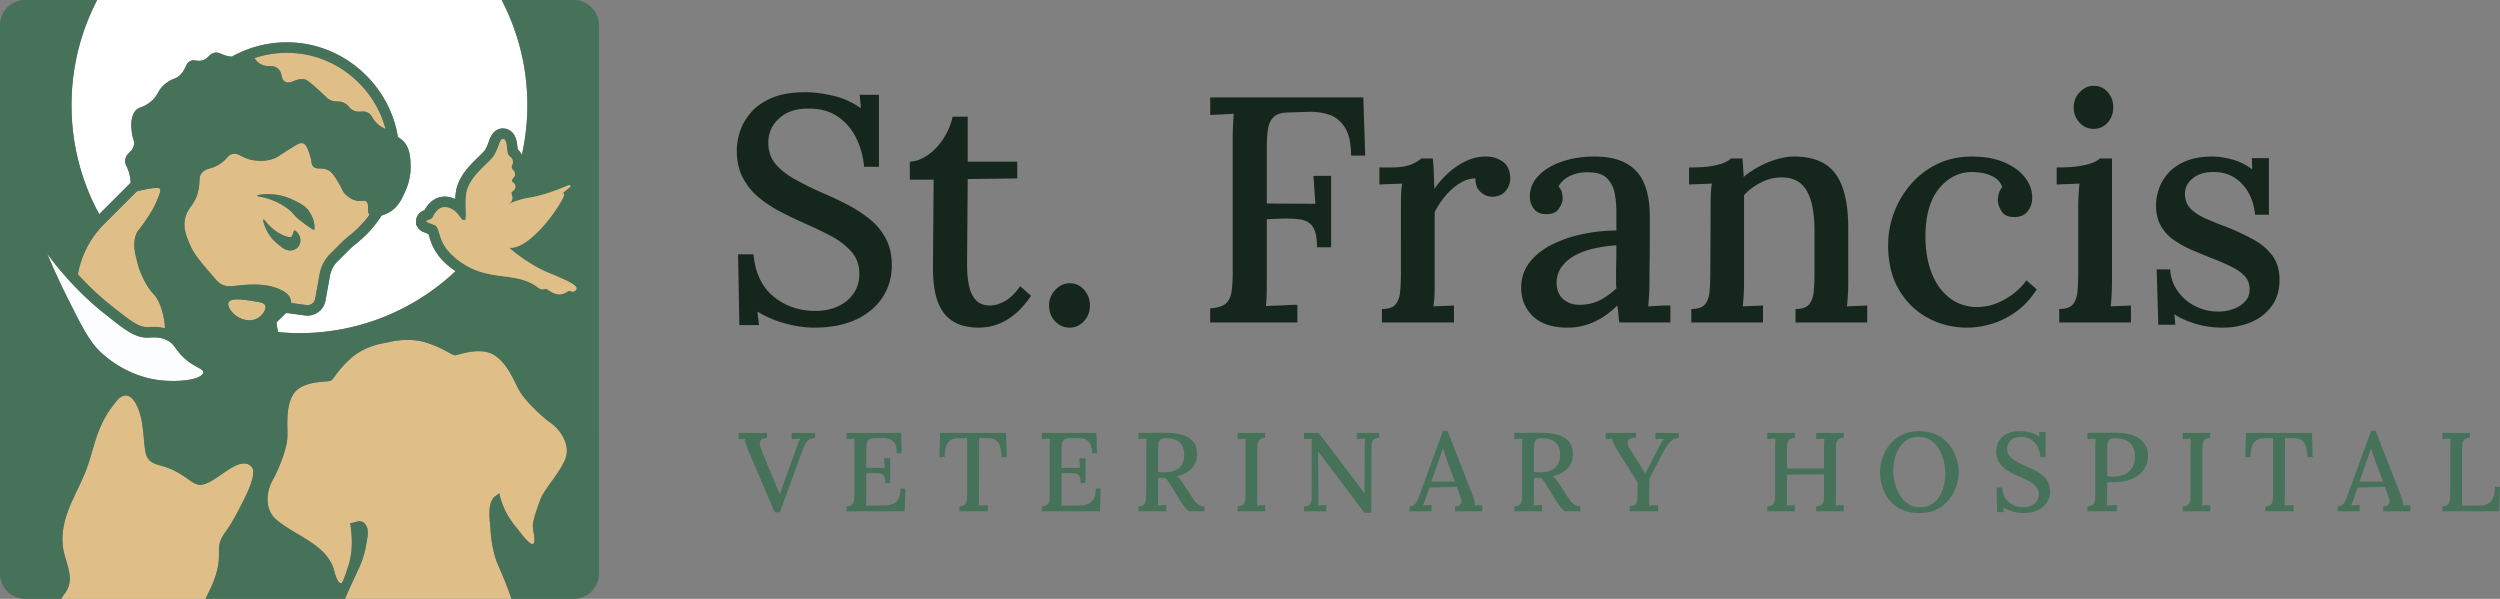
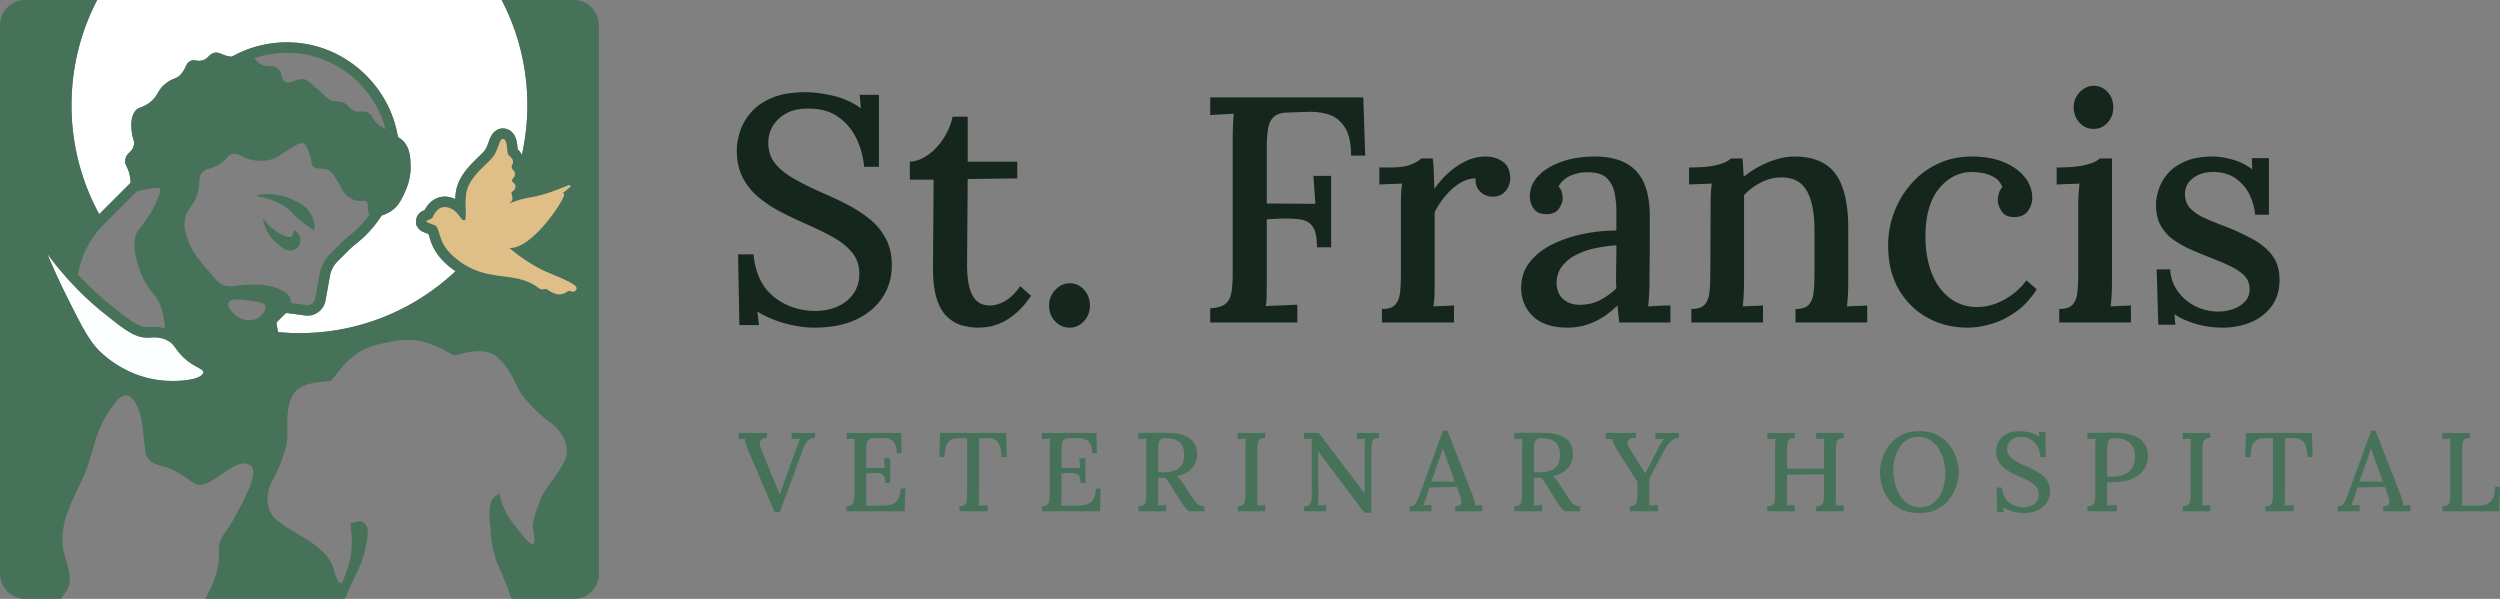
<svg xmlns="http://www.w3.org/2000/svg" id="Layer_1" x="0" y="0" version="1.1" viewBox="0 0 357.578 85.652" xml:space="preserve">
  <rect x="0" y="0" width="357.578" height="85.652" fill="#808080" stroke="none" />
  <style>.st1{fill:#dfbf87}.st3{fill:#46725a}.st4{fill:#15271c}</style>
  <g>
    <g>
      <path fill="#fff" d="M14.189 30.632l4.5-4.5a11.283 11.283 0 00-.045-.499c-.216-1.839-.916-1.959-.718-2.871.212-.977 1.046-.981 1.23-2.051.113-.658-.184-.766-.308-1.845-.072-.624-.221-1.929.41-2.871.523-.781 1.012-.46 2.153-1.333 1.343-1.027.991-1.721 2.358-2.768 1.071-.82 1.448-.517 2.153-1.333.735-.85.626-1.528 1.333-1.846.623-.28.909.157 1.743-.103.84-.261.817-.787 1.538-1.025.865-.285 1.154.388 2.563.513.024.002.043 0 .066.002a16.113 16.113 0 019.157-1.997c7.341.581 13.422 6.288 14.59 13.478.378.252.635.443.793.615.955 1.037.995 2.437 1.025 3.486.052 1.82-.535 3.16-.82 3.793-.452 1.003-.924 2.049-2.05 2.768a5.13 5.13 0 01-1.27.576 16.111 16.111 0 01-3.408 3.831c-.458.373-.931.758-1.34 1.167l-1.567 1.567a3.899 3.899 0 00-1.083 2.069l-.636 3.528a2.622 2.622 0 01-2.937 2.135l-2.613-.356a1.63 1.63 0 01-.203.096l-1.244 1.244c.001.362.109.804.221 1.399a33 33 0 003.047.146c8.643 0 16.496-3.372 22.332-8.865-.194-.132-.388-.26-.578-.406-1.024-.787-1.785-1.607-2.328-2.506-.477-.79-.685-1.486-.822-1.946l-.04-.131c-.044-.137-.08-.243-.108-.323l-.677-.271a1.636 1.636 0 01-.846-.673l-.256-.405.006-.553c.027-.427.206-.811.506-1.096.196-.185.434-.321.709-.407.152-.278.358-.611.652-.929.729-.788 1.693-1.136 2.708-.984.145.022.292.054.439.097.204.06.4.133.589.219l.012-.231c.043-.721.159-1.326.355-1.851.292-.782.752-1.543 1.406-2.328.52-.625 1.074-1.159 1.562-1.63l.33-.32c.097-.095.175-.173.245-.245l.335-.375a3.96 3.96 0 00.292-.552c.108-.244.201-.496.27-.686a2.347 2.347 0 01.219-.56c.072-.163.178-.372.327-.568.37-.487.893-.757 1.473-.757l.333.032c.105.02.206.048.306.086.44.167 1.021.576 1.277 1.578.095.367.135.748.17 1.083l.024.22c.12.113.217.215.308.331.115.148.205.307.283.472.511-2.293.79-4.674.79-7.121 0-5.43-1.33-10.54-3.68-15.05H13.9a32.443 32.443 0 00-3.67 15.05 32.461 32.461 0 003.959 15.586z" />
-       <path d="M31.398 77.808c.24-1.11 1.165-2.044 1.711-3.015A51.284 51.284 0 0034.617 72c.425-.851 2.322-4.356 1.313-5.3-1.97-1.831-5.503 3.126-7.631 2.608-.509-.12-.943-.444-1.378-.758-1.101-.795-2.22-1.443-3.505-1.831-.916-.277-1.952-.407-2.414-1.434-.176-.407-.24-.86-.296-1.304-.194-1.572-.222-3.182-.657-4.708-.277-.98-1.045-2.96-2.303-2.682-.749.157-1.341 1.119-1.794 1.702-.629.823-1.138 1.757-1.563 2.719-.842 1.887-1.23 3.903-1.933 5.855-1.36 3.783-3.875 6.863-3.478 11.173.222 2.303 1.905 4.597.352 6.761-.212.286-.406.572-.591.849l-.001.002h20.654l.001-.002c.25-.545.601-1.183.943-1.987 1.451-3.385.776-4.523 1.062-5.855zM70.154 75.681c-.083-1.341-.499-3.589.564-4.625.111-.102.666-.398.666-.573.481 2.081 1.267 3.58 2.701 5.244.185.203 1.637 2.303 2.146 2.063.509-.231-.028-1.804-.018-2.59.018-.786.518-2.22 1.064-3.718s2.516-3.469 3.487-5.605c.98-2.127-.546-4.347-1.989-5.383-1.443-1.027-3.57-3.126-4.366-4.412-.805-1.286-1.582-3.783-3.552-5.189-1.979-1.406-5.161-.139-5.725-.083-.555.046-1.563-1.008-4.292-1.841-2.729-.823-5.568.055-5.568.055s-2.812.277-4.939 2.1c-2.127 1.831-2.581 3.191-3.108 3.357-.536.176-4.144-.055-5.328 1.998-1.184 2.053-.657 4.967-.823 6.447-.167 1.48-1.202 4.227-2.063 5.735-.869 1.508-1.286 4.125.527 5.679 2.571 2.211 6.909 3.422 8.139 6.881.157.444.518 2.331 1.175 2.192.213-.046.98-2.47 1.054-2.729.573-2.026.472-3.829.194-5.883.444.166 1.748-.953 2.386.61.277.666-.018 1.97-.139 2.627-.185.971-.444 1.933-.842 2.84-.657 1.489-1.433 3.033-2.154 4.771l-.001.002h23.799l-.001-.002c-.573-1.738-1.23-3.282-1.886-4.771-.701-1.645-1.006-3.421-1.108-5.197zM45.082 42.719l.636-3.527a5.412 5.412 0 011.498-2.864l1.567-1.567c.455-.455.954-.863 1.453-1.27a14.773 14.773 0 002.621-2.782c-.487-.506.069-1.487-.483-1.898-.323-.24-.581.043-1.333-.103-.891-.173-1.472-.754-1.64-.923-.432-.433-.367-.612-.923-1.538-.617-1.029-.926-1.543-1.435-1.845-.972-.577-1.693-.011-2.256-.615-.33-.354-.12-.59-.513-1.743-.273-.801-.47-1.38-.923-1.538-.364-.127-.722.078-1.435.513-2.038 1.241-2 1.322-2.461 1.538-1.549.724-3.19.371-3.486.308-1.489-.32-1.848-1.056-2.768-.82-.689.176-.608.62-1.64 1.333-1.323.914-2.027.581-2.666 1.333-.54.636-.229 1.1-.513 2.461-.476 2.283-1.668 2.491-1.948 4.306-.198 1.282.225 2.299.718 3.486.564 1.357 1.469 2.408 3.281 4.511.764.886.937 1.016 1.128 1.128 1.137.664 2.003.148 4.409.103 1.924-.037 3.057.261 3.896.615 1.153.486 1.489.967 1.64 1.333.082.198.129.438.144.686l2.171.296a1.128 1.128 0 001.261-.917zm-8.265-14.742a.095.095 0 01.076-.078c.828-.161 1.691-.156 2.555-.054a8.2 8.2 0 012.521.771c.797.382 1.675.789 2.2 1.553.523.744.884 1.625.806 2.6a.108.108 0 01-.165.083c-.822-.488-1.405-.967-1.998-1.427-.593-.435-.993-1.083-1.606-1.542a9.607 9.607 0 00-4.309-1.8.092.092 0 01-.08-.106zm2.941 6.944a5.67 5.67 0 01-1.386-1.557 6.551 6.551 0 01-.742-1.848.095.095 0 01.072-.113.097.097 0 01.095.034c.401.498.805.964 1.281 1.33.463.379.941.672 1.463.899.276.126.56.206.779.224.104.014.19.014.21.013.324-.001.338-.494.504-.862l.002-.005a.118.118 0 01.157-.059l.018.01c.345.234.584.563.698.983.064.213.074.446.027.727a1.396 1.396 0 01-.558.861 1.534 1.534 0 01-1.038.26 1.836 1.836 0 01-.699-.229c-.367-.215-.624-.463-.883-.668zM42.206 7.601a14.643 14.643 0 00-5.816.707c.215.243.298.515.812.818 1.056.623 1.699.05 2.461.615.829.615.408 1.548 1.128 1.948.827.46 1.593-.654 2.871-.308.329.089.834.538 1.845 1.435 1.282 1.138 1.306 1.331 1.845 1.538.848.325 1.164-.011 1.948.41.693.372.58.707 1.23 1.025.863.423 1.265-.067 2.05.308.705.336.511.792 1.435 1.64.38.349.569.414 1.136.738-1.547-5.882-6.741-10.383-12.945-10.874zM14.879 32.063a13.523 13.523 0 00-3.738 7.178c1.447 1.576 2.961 3.021 4.545 4.291 2.939 2.356 4.17 3.3 5.462 3.26l.188-.01c.483-.029 1.321-.071 2.249.175a7.556 7.556 0 00-.02-.511c-.006-.085-.132-1.679-.82-3.178-.584-1.273-.955-1.131-1.845-2.666a11.938 11.938 0 01-1.23-2.973c-.375-1.457-.708-2.753-.205-4.101.248-.664.342-.385 1.948-2.871.185-.286.623-.972 1.025-1.948.405-.984.608-1.476.41-1.743 0 0-.266-.345-3.272.401l-4.697 4.696zM34.638 45.625c.178.063 1.368.464 2.358-.205.6-.406 1.164-1.23.923-1.743-.149-.317-.561-.419-1.128-.513-1.866-.307-3.781-.622-4.101.103-.281.637.734 1.927 1.948 2.358z" class="st1" />
      <path fill="#fcfdff" d="M6.751 36.295c.67 1.597 1.657 3.836 2.973 6.459 1.985 3.955 3.007 5.962 4.464 7.415.517.516 3.683 3.587 8.554 4.201 2.636.332 6.123-.011 6.342-1.095.122-.605-1.734-.743-3.469-2.831-.635-.764-.777-1.208-1.481-1.645-1.129-.7-2.336-.532-2.927-.508-1.889.075-3.412-1.146-6.459-3.588-1.974-1.583-4.93-4.265-7.997-8.408z" />
      <g>
        <g>
          <g>
            <path d="M82.06 0H71.75a32.45 32.45 0 013.68 15.05c0 2.447-.278 4.828-.79 7.121a2.42 2.42 0 00-.591-.803 15.037 15.037 0 01-.024-.22c-.036-.336-.076-.717-.17-1.083-.257-1.002-.837-1.411-1.277-1.578a1.806 1.806 0 00-.306-.086l-.333-.032c-.58 0-1.103.27-1.473.757a2.891 2.891 0 00-.327.568 2.347 2.347 0 00-.219.56c-.069.19-.162.442-.27.686a3.96 3.96 0 01-.292.552l-.335.375c-.07.071-.148.15-.245.245l-.33.32c-.488.471-1.042 1.005-1.562 1.63-.654.785-1.114 1.545-1.406 2.328-.196.524-.312 1.129-.355 1.851a9.168 9.168 0 00-.012.231 4.268 4.268 0 00-.589-.219 3.531 3.531 0 00-.439-.097c-1.015-.152-1.979.197-2.708.984-.294.318-.5.651-.652.929a1.79 1.79 0 00-.709.407c-.3.285-.479.669-.506 1.096l-.006.553.256.405c.202.319.502.554.846.673l.677.271c.028.081.064.186.108.323l.04.131c.138.46.346 1.156.822 1.946.543.899 1.304 1.719 2.328 2.506.19.146.384.274.578.406-5.835 5.493-13.689 8.865-22.332 8.865a33 33 0 01-3.047-.146c-.113-.595-.22-1.037-.221-1.399l1.244-1.244a1.5 1.5 0 00.203-.096l2.613.356a2.622 2.622 0 002.937-2.135l.636-3.528a3.885 3.885 0 011.083-2.069l1.567-1.567c.409-.409.882-.795 1.34-1.167a16.133 16.133 0 003.408-3.831 5.2 5.2 0 001.27-.576c1.126-.72 1.598-1.765 2.05-2.768.286-.633.873-1.974.82-3.793-.03-1.049-.071-2.449-1.025-3.486-.159-.172-.416-.363-.793-.615-1.168-7.19-7.249-12.897-14.59-13.478a16.105 16.105 0 00-9.157 1.997c-.023-.002-.042 0-.066-.002-1.41-.125-1.698-.798-2.563-.513-.721.238-.697.764-1.538 1.025-.834.259-1.12-.177-1.743.103-.706.318-.598.995-1.333 1.846-.705.815-1.082.513-2.153 1.333-1.367 1.047-1.015 1.741-2.358 2.768-1.141.873-1.63.552-2.153 1.333-.631.942-.482 2.247-.41 2.871.124 1.08.421 1.187.308 1.845-.184 1.069-1.018 1.074-1.23 2.051-.198.912.501 1.032.718 2.871.018.156.033.326.045.499l-4.5 4.5a32.455 32.455 0 01-3.959-15.582c0-5.43 1.32-10.54 3.67-15.05H3.6A3.592 3.592 0 000 3.6v78.45c0 1.99 1.61 3.6 3.6 3.6h5.139c.185-.277.379-.563.591-.849 1.554-2.164-.13-4.458-.352-6.761-.398-4.31 2.118-7.39 3.478-11.173.703-1.952 1.091-3.968 1.933-5.855.425-.962.934-1.896 1.563-2.719.453-.583 1.045-1.545 1.794-1.702 1.258-.277 2.026 1.702 2.303 2.682.435 1.526.462 3.135.657 4.708.055.444.12.897.296 1.304.462 1.027 1.498 1.156 2.414 1.434 1.286.388 2.405 1.036 3.505 1.831.435.314.869.638 1.378.758 2.127.518 5.661-4.44 7.631-2.608 1.008.943-.888 4.449-1.313 5.3a49.89 49.89 0 01-1.508 2.793c-.546.971-1.471 1.905-1.711 3.015-.287 1.332.389 2.47-1.064 5.855-.342.804-.693 1.442-.943 1.987h19.961c.721-1.738 1.498-3.282 2.154-4.771.398-.906.657-1.868.842-2.84.12-.657.416-1.961.139-2.627-.638-1.563-1.942-.444-2.386-.61.277 2.053.379 3.857-.194 5.883-.074.259-.842 2.682-1.054 2.729-.657.139-1.017-1.748-1.175-2.192-1.23-3.459-5.568-4.671-8.139-6.881-1.813-1.554-1.397-4.172-.527-5.679.86-1.508 1.896-4.255 2.063-5.735.167-1.48-.361-4.393.823-6.447 1.184-2.053 4.791-1.822 5.328-1.998.527-.167.98-1.526 3.108-3.357 2.127-1.822 4.939-2.1 4.939-2.1s2.84-.879 5.568-.055c2.729.832 3.737 1.887 4.292 1.841.564-.056 3.746-1.323 5.725.083 1.97 1.406 2.747 3.903 3.552 5.189.795 1.286 2.923 3.385 4.366 4.412 1.443 1.036 2.969 3.256 1.989 5.383-.971 2.137-2.941 4.107-3.487 5.605s-1.045 2.932-1.064 3.718c-.009.786.527 2.359.018 2.59-.509.24-1.961-1.859-2.146-2.063-1.434-1.665-2.22-3.163-2.701-5.244 0 .176-.555.472-.666.573-1.064 1.036-.647 3.284-.564 4.625.102 1.776.407 3.552 1.11 5.198.657 1.489 1.313 3.033 1.886 4.771h8.91c1.99 0 3.6-1.61 3.6-3.6V3.6A3.6 3.6 0 0082.06 0zM42.206 7.601c6.204.491 11.399 4.992 12.946 10.875-.567-.324-.756-.389-1.136-.738-.924-.848-.73-1.304-1.435-1.64-.786-.375-1.187.115-2.05-.308-.65-.319-.537-.653-1.23-1.025-.784-.421-1.1-.086-1.948-.41-.539-.206-.564-.4-1.845-1.538-1.011-.898-1.517-1.346-1.845-1.435-1.278-.346-2.044.768-2.871.308-.72-.4-.299-1.333-1.128-1.948-.762-.565-1.404.008-2.461-.615-.514-.303-.597-.575-.812-.818a14.615 14.615 0 015.815-.708zm-19.463 46.77c-4.871-.614-8.037-3.685-8.554-4.201-1.457-1.454-2.48-3.461-4.464-7.415a104.489 104.489 0 01-2.973-6.459c3.067 4.143 6.023 6.825 7.997 8.407 3.047 2.442 4.57 3.663 6.459 3.588.592-.023 1.798-.191 2.927.508.704.436.847.881 1.481 1.645 1.735 2.088 3.591 2.226 3.469 2.831-.219 1.084-3.706 1.428-6.342 1.096zm-7.864-22.308l4.697-4.697c3.006-.746 3.272-.401 3.272-.401.198.267-.005.759-.41 1.743a11.867 11.867 0 01-1.025 1.948c-1.606 2.486-1.7 2.206-1.948 2.871-.503 1.348-.17 2.644.205 4.101.113.44.446 1.621 1.23 2.973.89 1.535 1.261 1.393 1.845 2.666.688 1.499.814 3.093.82 3.178.014.193.018.358.02.511-.928-.246-1.766-.204-2.249-.175l-.188.01c-1.292.041-2.522-.903-5.462-3.26-1.584-1.27-3.098-2.716-4.545-4.291a13.524 13.524 0 013.738-7.177zM36.996 45.42c-.99.67-2.18.268-2.358.205-1.215-.431-2.229-1.721-1.948-2.358.32-.725 2.235-.41 4.101-.103.566.093.978.196 1.128.513.242.513-.323 1.337-.923 1.743zm-1.025-4.716c-2.405.046-3.272.561-4.409-.103-.191-.111-.364-.241-1.128-1.128-1.811-2.103-2.717-3.154-3.281-4.511-.493-1.187-.915-2.204-.718-3.486.28-1.815 1.472-2.023 1.948-4.306.284-1.361-.028-1.825.513-2.461.639-.752 1.343-.419 2.666-1.333 1.032-.713.952-1.156 1.64-1.333.92-.236 1.279.5 2.768.82.296.064 1.937.416 3.486-.308.461-.215.423-.297 2.461-1.538.714-.435 1.071-.64 1.435-.513.453.158.65.737.923 1.538.392 1.153.183 1.389.513 1.743.562.604 1.284.038 2.256.615.509.302.818.817 1.435 1.845.555.926.49 1.105.923 1.538.169.169.749.75 1.64.923.752.146 1.01-.138 1.333.103.552.411-.004 1.392.483 1.898a14.773 14.773 0 01-2.621 2.782c-.499.407-.998.815-1.453 1.27l-1.567 1.567a5.409 5.409 0 00-1.498 2.864l-.636 3.527a1.125 1.125 0 01-1.259.915l-2.171-.296a2.227 2.227 0 00-.144-.686c-.151-.366-.487-.846-1.64-1.333-.841-.352-1.973-.65-3.898-.613zm27.569-5.606c-.378-.626-.539-1.166-.669-1.601a7.273 7.273 0 00-.039-.131l-.038-.123c-.123-.381-.224-.631-.319-.787-.096-.159-.177-.204-.244-.227a7.16 7.16 0 01-.3-.115l-.378-.152-.031-.012a28.902 28.902 0 00-.401-.159.164.164 0 01-.09-.065.13.13 0 01-.02-.075c.001-.016.003-.052.041-.087a.372.372 0 01.175-.077 2.98 2.98 0 00.337-.142c.192-.096.267-.167.297-.209.007-.009.016-.026.03-.052l.041-.08.005-.01c.103-.203.275-.544.545-.836.391-.422.858-.599 1.384-.52a2.642 2.642 0 011.315.652c.265.241.459.509.614.724l-.043.031.045-.028c.091.126.17.234.246.317.079.085.145.13.208.143a.574.574 0 00.069.01c.096.01.17-.001.214-.031a.128.128 0 00.054-.095c.028-.196.042-.425.044-.719.002-.261-.005-.535-.012-.829-.012-.485-.025-.986.005-1.484.034-.569.12-1.033.264-1.416.232-.62.609-1.239 1.153-1.892.47-.565.993-1.07 1.455-1.515l.335-.325c.12-.117.215-.213.299-.301.033-.04.067-.081.11-.128l.103-.113.007-.008a4.28 4.28 0 00.149-.166c.051-.06.09-.112.122-.161.141-.219.272-.467.401-.757.125-.281.232-.568.31-.784l.027-.085.026-.086c.015-.049.03-.091.047-.129a.586.586 0 01.052-.097c.044-.105.104-.237.178-.335.084-.111.175-.164.278-.164a.329.329 0 01.107.02c.16.061.277.24.356.548.066.258.099.568.131.868.016.152.031.296.05.421.02.136.042.231.067.289a.78.78 0 00.132.212c.053.062.114.117.174.171.074.068.151.137.219.224.078.1.132.209.166.332.034.125.04.238.019.345-.019.094-.056.172-.091.247-.028.059-.055.115-.071.178a.538.538 0 00-.008.22.584.584 0 00.082.226c.039.063.086.116.138.174.056.063.114.128.161.208a.708.708 0 01.094.305.613.613 0 01-.066.335c-.047.092-.111.171-.174.249a1.297 1.297 0 00-.138.192.4.4 0 00-.055.208.242.242 0 00.05.15c.033.045.083.086.135.13.077.065.164.138.226.247a.67.67 0 01.064.453.652.652 0 01-.145.318 1.354 1.354 0 01-.219.201.906.906 0 00-.153.139.174.174 0 00-.043.123.82.82 0 00.021.137c.011.049.026.098.042.154.036.126.078.269.081.419a.8.8 0 01-.147.484c-.039.057-.118.14-.241.252-.033.03-.068.062-.107.095a14.32 14.32 0 011.092-.418 10.855 10.855 0 011.763-.443 18.274 18.274 0 002.852-.715 36.245 36.245 0 002.137-.794c.243-.097.425-.17.554-.217a.907.907 0 01.267-.071c.047 0 .077.017.094.032a.124.124 0 01.036.053c.016.046.007.091-.029.139a.823.823 0 01-.136.13l-.328.271c-.218.181-.407.338-.563.47l-.126.107.023-.01a.209.209 0 01.122-.018c.04.007.074.029.097.063a.17.17 0 01.024.053.225.225 0 01.007.06c0 .111-.085.332-.232.623a9.915 9.915 0 01-.344.616c-.057.095-.108.185-.172.288a23.638 23.638 0 01-1.882 2.576c-.524.624-1.338 1.521-2.242 2.246-1.051.843-1.989 1.271-2.787 1.271a2.22 2.22 0 01-.163-.006h-.006c.376.36 1.126.965 2.085 1.618.835.569 2.099 1.358 3.376 1.888 1.578.655 2.465 1.049 3.062 1.36.706.368 1.028.631 1.075.88a.324.324 0 01-.015.18.432.432 0 01-.109.159.764.764 0 01-.192.14.472.472 0 01-.339.029c-.043-.011-.085-.026-.124-.039a1.376 1.376 0 00-.114-.036.427.427 0 00-.258.008.775.775 0 00-.156.077 2.95 2.95 0 01-.495.263 1.7 1.7 0 01-.637.125c-.248 0-.513-.055-.788-.164a4.234 4.234 0 01-.878-.494.656.656 0 00-.155-.083.465.465 0 00-.154-.026.662.662 0 00-.094.007c-.033.004-.066.01-.101.016l-.004.001c-.037.006-.076.013-.115.018a.857.857 0 01-.445-.051c-.102-.04-.204-.1-.312-.183-.689-.528-1.441-.894-2.366-1.151-.822-.229-1.662-.339-2.554-.457-1.031-.136-2.097-.276-3.186-.604a10.322 10.322 0 01-3.369-1.737c-.869-.672-1.509-1.357-1.954-2.093z" class="st3" />
            <path d="M41.34 35.819a1.54 1.54 0 001.038-.26c.345-.245.502-.59.558-.861a1.556 1.556 0 00-.027-.727 1.688 1.688 0 00-.698-.983c-.005-.004-.012-.007-.018-.01a.12.12 0 00-.157.059l-.002.005c-.166.368-.18.861-.504.862-.02.001-.105.001-.21-.013a2.489 2.489 0 01-.779-.224c-.522-.227-1-.519-1.463-.899-.475-.366-.88-.832-1.281-1.33a.097.097 0 00-.095-.034.095.095 0 00-.072.113c.141.638.4 1.255.742 1.848a5.67 5.67 0 001.386 1.557c.259.205.515.453.882.669.188.101.407.195.7.228zM42.81 31.424c.593.459 1.176.939 1.998 1.427a.109.109 0 00.165-.083c.079-.975-.283-1.856-.806-2.6-.525-.765-1.403-1.171-2.2-1.553a8.246 8.246 0 00-2.521-.771c-.864-.102-1.727-.108-2.555.054a.095.095 0 00-.076.078.094.094 0 00.079.107 9.596 9.596 0 014.309 1.8c.614.458 1.014 1.106 1.607 1.541z" class="st3" />
          </g>
        </g>
      </g>
      <path d="M73.281 25.99a.244.244 0 01-.05-.15.406.406 0 01.055-.208c.036-.066.086-.127.138-.192.063-.078.127-.157.174-.249a.604.604 0 00.066-.335.708.708 0 00-.094-.305c-.047-.081-.105-.145-.161-.208a1.254 1.254 0 01-.138-.174.595.595 0 01-.074-.446c.016-.064.043-.119.071-.178.036-.075.073-.152.091-.247a.747.747 0 00-.019-.345.934.934 0 00-.166-.332 1.726 1.726 0 00-.219-.224 1.871 1.871 0 01-.174-.171.75.75 0 01-.132-.212 1.35 1.35 0 01-.067-.289c-.019-.125-.034-.269-.05-.421-.032-.3-.065-.61-.131-.868-.079-.308-.196-.487-.356-.548a.283.283 0 00-.107-.02c-.103 0-.194.054-.278.164a1.591 1.591 0 00-.178.335.785.785 0 00-.099.226l-.026.086a8.757 8.757 0 01-.027.085c-.079.217-.186.504-.31.784-.129.29-.26.537-.401.757-.032.049-.07.101-.122.161-.047.055-.096.108-.149.166l-.007.008-.103.113a4.185 4.185 0 00-.11.128c-.084.088-.18.183-.299.301l-.335.325c-.462.446-.985.951-1.455 1.515-.544.653-.921 1.272-1.153 1.892-.143.383-.229.846-.264 1.416-.03.497-.017.999-.005 1.484.008.293.015.568.012.829a5.737 5.737 0 01-.044.719.131.131 0 01-.054.095c-.044.03-.118.041-.214.031-.023-.002-.046-.006-.069-.01-.063-.012-.129-.057-.208-.143a3.527 3.527 0 01-.246-.317l-.045.028.043-.031c-.156-.215-.349-.483-.614-.724a2.649 2.649 0 00-1.315-.652c-.526-.079-.993.098-1.384.52-.27.292-.442.632-.545.836l-.005.01a5.131 5.131 0 01-.071.132c-.03.043-.105.113-.297.209a2.98 2.98 0 01-.337.142.377.377 0 00-.175.077.126.126 0 00-.021.162.168.168 0 00.09.065l.145.056.256.103.031.012.378.152c.146.058.244.095.3.115.067.023.148.068.244.227.094.156.196.406.319.787l.038.123.039.131c.13.435.292.975.669 1.601.445.737 1.085 1.421 1.958 2.092a10.322 10.322 0 003.369 1.737c1.089.328 2.155.468 3.186.604.891.117 1.732.228 2.554.457.925.257 1.677.623 2.366 1.151.108.083.21.143.312.183a.837.837 0 00.445.051c.04-.005.078-.011.115-.018l.004-.001c.034-.006.068-.012.101-.016a.662.662 0 01.094-.007c.054 0 .104.008.154.026a.62.62 0 01.155.083c.314.223.601.384.878.494.275.109.54.164.788.164.217 0 .426-.041.637-.125a2.95 2.95 0 00.495-.263.775.775 0 01.156-.077.412.412 0 01.258-.008c.039.01.077.023.114.036.039.014.081.028.124.039a.461.461 0 00.339-.029.747.747 0 00.192-.14.436.436 0 00.109-.159.344.344 0 00.015-.18c-.047-.248-.368-.511-1.075-.88-.597-.311-1.484-.705-3.062-1.36-1.277-.53-2.541-1.319-3.376-1.888-.959-.653-1.709-1.258-2.085-1.618h.006c.054.004.109.006.163.006.798 0 1.735-.428 2.787-1.271.904-.726 1.718-1.622 2.242-2.246a23.735 23.735 0 001.882-2.576c.064-.102.115-.192.172-.288.136-.228.254-.438.344-.616.146-.291.232-.512.232-.623a.225.225 0 00-.007-.06.17.17 0 00-.024-.053.146.146 0 00-.097-.063.207.207 0 00-.122.018l-.023.01.126-.107c.156-.132.345-.289.563-.47l.325-.269a.867.867 0 00.136-.13c.036-.048.046-.094.029-.139a.134.134 0 00-.036-.053.138.138 0 00-.094-.032.941.941 0 00-.267.071c-.129.047-.311.119-.554.217-.505.202-1.267.507-2.137.794-1.028.339-1.988.58-2.852.715a10.83 10.83 0 00-1.763.443c-.36.121-.726.262-1.092.418l.107-.095c.123-.112.202-.195.241-.252a.8.8 0 00.147-.484 1.606 1.606 0 00-.081-.419 3.721 3.721 0 01-.042-.154.82.82 0 01-.021-.137.168.168 0 01.043-.123.95.95 0 01.153-.139c.072-.057.153-.121.219-.201a.652.652 0 00.145-.318.67.67 0 00-.064-.453c-.062-.109-.149-.182-.226-.247-.053-.045-.103-.086-.136-.131z" class="st1" />
    </g>
    <g>
      <path d="M123.601 23.862c-.154-1.564-.552-2.974-1.196-4.232-.644-1.257-1.534-2.261-2.668-3.013-1.135-.751-2.546-1.111-4.232-1.081-1.718 0-3.082.476-4.094 1.426-1.012.951-1.518 2.101-1.518 3.45 0 1.196.337 2.201 1.012 3.013.674.813 1.587 1.541 2.737 2.185a48.25 48.25 0 003.887 1.932 52.333 52.333 0 013.542 1.656 19.566 19.566 0 013.266 2.093 8.983 8.983 0 012.346 2.806c.582 1.089.874 2.369.874 3.841 0 1.718-.445 3.251-1.334 4.6-.89 1.35-2.155 2.408-3.795 3.174-1.641.766-3.626 1.15-5.957 1.15-1.319 0-2.707-.2-4.163-.598a15.174 15.174 0 01-3.979-1.702l.23 1.932h-2.806l-.184-10.12h2.208c.245 2.668 1.203 4.685 2.875 6.049 1.671 1.365 3.672 2.047 6.003 2.047 1.165 0 2.223-.214 3.174-.644.95-.429 1.702-1.042 2.254-1.84.552-.797.828-1.732.828-2.806 0-1.257-.375-2.315-1.127-3.174-.751-.858-1.702-1.594-2.852-2.208a52.853 52.853 0 00-3.611-1.748 61.15 61.15 0 01-3.657-1.748 17.436 17.436 0 01-3.197-2.116 8.92 8.92 0 01-2.254-2.829c-.552-1.088-.828-2.369-.828-3.841 0-.858.153-1.763.46-2.714.306-.95.828-1.855 1.564-2.714.736-.858 1.74-1.556 3.013-2.093 1.272-.536 2.875-.805 4.807-.805 1.165 0 2.476.169 3.933.506a11.04 11.04 0 013.979 1.794l-.184-1.932h2.76v10.304h-2.116zM139.977 46.862c-.767 0-1.534-.1-2.3-.299-.767-.2-1.48-.598-2.139-1.196-.66-.598-1.173-1.464-1.541-2.599-.368-1.134-.552-2.637-.552-4.508l.092-12.558h-3.404v-2.576c.828-.03 1.671-.337 2.53-.92.858-.582 1.61-1.364 2.254-2.346a9.343 9.343 0 001.334-3.174h2.162v6.44h7.084v2.392l-7.084.092-.092 12.282c0 1.166.099 2.185.299 3.059.199.874.536 1.549 1.012 2.024.475.476 1.127.713 1.955.713.705 0 1.433-.214 2.185-.644.751-.429 1.464-1.134 2.139-2.116l1.564 1.38c-.736 1.074-1.472 1.917-2.208 2.53-.736.614-1.442 1.066-2.116 1.357-.675.291-1.288.475-1.84.552a10.29 10.29 0 01-1.334.115zM152.995 46.862c-.828 0-1.526-.307-2.093-.92-.568-.613-.851-1.364-.851-2.254 0-.858.299-1.602.897-2.231.598-.628 1.28-.943 2.047-.943.828 0 1.518.314 2.07.943.552.629.827 1.373.827 2.231 0 .89-.283 1.641-.851 2.254-.567.613-1.249.92-2.046.92zM173.095 46.126v-2.024c1.012-.061 1.74-.276 2.185-.644s.729-.92.852-1.656c.122-.736.184-1.671.184-2.806V19.86c0-.674.015-1.326.046-1.955.03-.628.062-1.173.092-1.633-.521.031-1.089.062-1.701.092-.614.031-1.166.062-1.656.092v-2.53h21.896l.275 8.326h-2.023c0-1.748-.293-3.082-.875-4.002s-1.334-1.533-2.254-1.84c-.92-.306-1.916-.444-2.99-.414l-2.76.092c-.98 0-1.693.2-2.139.598-.445.399-.729.966-.852 1.702s-.184 1.671-.184 2.806v7.912l6.947.046-.277-4.002h2.531v10.212h-2.025c0-1.349-.191-2.315-.574-2.898-.385-.582-.959-.935-1.725-1.058-.768-.122-1.719-.168-2.854-.138l-2.023.092v8.602c0 .828-.008 1.572-.023 2.231-.016.66-.053 1.189-.113 1.587.459-.03.957-.053 1.494-.069a50.76 50.76 0 001.586-.069c.521-.03.998-.046 1.428-.046v2.53h-12.468zM197.659 44.194c.921 0 1.564-.214 1.933-.644.368-.429.59-1.027.667-1.794.076-.766.115-1.656.115-2.668V29.52c0-.49.007-1.019.022-1.587.016-.567.069-1.127.161-1.679-.521.031-1.074.054-1.656.069a48.02 48.02 0 00-1.609.069v-2.438h1.563c1.288 0 2.27-.138 2.944-.414.674-.276 1.165-.567 1.472-.874h1.656c.061.43.107 1.028.138 1.794.03.767.062 1.626.092 2.576.583-.858 1.258-1.633 2.024-2.323s1.603-1.249 2.507-1.679a6.526 6.526 0 012.829-.644c.95 0 1.771.253 2.461.759s1.035 1.327 1.035 2.461c0 .307-.085.66-.253 1.058a2.539 2.539 0 01-.828 1.035c-.384.292-.897.437-1.541.437a2.513 2.513 0 01-1.679-.736c-.476-.46-.698-1.088-.667-1.886-.736 0-1.473.223-2.208.667-.736.445-1.419 1.035-2.047 1.771a11.777 11.777 0 00-1.587 2.392v10.074c0 .552-.009 1.112-.023 1.679a13.466 13.466 0 01-.161 1.725c.49-.03.996-.053 1.519-.069.521-.015.996-.038 1.426-.069v2.438h-10.305v-1.932zM231.607 46.126c-.062-.49-.107-.92-.138-1.288a17.135 17.135 0 00-.138-1.15c-1.043 1.043-2.162 1.833-3.358 2.369s-2.438.805-3.726.805c-2.208 0-3.872-.544-4.991-1.633-1.12-1.088-1.68-2.445-1.68-4.071 0-1.411.414-2.637 1.242-3.68.828-1.042 1.916-1.893 3.267-2.553a18.223 18.223 0 014.416-1.472 23.657 23.657 0 014.691-.483v-2.714c0-.981-.092-1.893-.275-2.737-.185-.843-.561-1.533-1.127-2.07-.568-.537-1.449-.805-2.646-.805a5.752 5.752 0 00-2.392.437 3.66 3.66 0 00-1.841 1.587c.245.246.406.529.483.851.076.322.115.621.115.897 0 .43-.185.913-.552 1.449-.368.537-.997.79-1.887.759-.735 0-1.296-.253-1.679-.759-.384-.506-.575-1.096-.575-1.771 0-1.104.406-2.085 1.219-2.944.812-.858 1.925-1.533 3.336-2.024 1.41-.49 2.989-.736 4.737-.736 2.638 0 4.607.69 5.911 2.07 1.303 1.38 1.955 3.558 1.955 6.532v3.174c0 1.012-.008 2.024-.023 3.036a205.078 205.078 0 00-.022 3.22c0 .46-.016.982-.046 1.564a44.737 44.737 0 01-.138 1.84c.521-.03 1.058-.062 1.609-.092.552-.03 1.073-.046 1.564-.046v2.438h-7.311zm-.414-11.04c-.981.062-1.985.2-3.013.414a10.844 10.844 0 00-2.783.966c-.828.43-1.495.982-2.001 1.656-.506.675-.759 1.488-.759 2.438.061 1.043.406 1.81 1.035 2.3.628.491 1.372.736 2.23.736 1.073 0 2.024-.207 2.853-.621s1.64-.989 2.438-1.725c-.03-.337-.046-.682-.046-1.035v-1.127c0-.276.007-.789.023-1.541.015-.751.023-1.572.023-2.461zM241.911 46.126v-1.932c.921 0 1.564-.214 1.933-.644.368-.429.59-1.027.667-1.794.076-.766.115-1.656.115-2.668l.046-9.568c0-.49.007-1.019.022-1.587.016-.567.069-1.127.161-1.679-.552.031-1.111.054-1.679.069-.568.016-1.097.039-1.587.069v-2.438c1.38 0 2.461-.069 3.243-.207.781-.138 1.38-.299 1.794-.483.414-.184.728-.383.942-.598h1.656c.03.276.053.537.069.782l.046.782c.015.276.038.629.068 1.058a13.86 13.86 0 012.208-1.472 13.35 13.35 0 012.508-1.035c.874-.26 1.709-.391 2.507-.391 2.729 0 4.699.828 5.911 2.484 1.211 1.656 1.816 4.248 1.816 7.774v7.774a31.797 31.797 0 01-.184 3.404c.49-.03.989-.053 1.495-.069.506-.015.973-.038 1.402-.069v2.438h-10.258v-1.932c.92 0 1.564-.214 1.933-.644.367-.429.59-1.027.667-1.794a27.39 27.39 0 00.114-2.668v-6.44c-.03-2.422-.422-4.247-1.173-5.474-.752-1.226-1.955-1.824-3.611-1.794-.981 0-1.947.246-2.897.736-.951.491-1.748 1.089-2.392 1.794v12.512a32.433 32.433 0 01-.185 3.404c.49-.03.989-.053 1.495-.069a33.23 33.23 0 001.403-.069v2.438h-10.255zM281.38 46.862c-2.056 0-3.941-.468-5.658-1.403-1.718-.935-3.09-2.277-4.117-4.025-1.028-1.748-1.541-3.864-1.541-6.348 0-1.656.291-3.243.874-4.761a13.25 13.25 0 012.461-4.071 11.624 11.624 0 013.772-2.829c1.456-.69 3.073-1.035 4.853-1.035 1.81 0 3.358.276 4.646.828 1.288.552 2.277 1.273 2.968 2.162.689.89 1.035 1.856 1.035 2.898 0 .736-.216 1.38-.645 1.932-.43.552-1.043.828-1.84.828-.89.031-1.519-.237-1.886-.805-.368-.567-.553-1.096-.553-1.587 0-.276.047-.59.139-.943s.26-.667.506-.943c-.246-.644-.645-1.119-1.196-1.426a5.159 5.159 0 00-1.702-.598 9.712 9.712 0 00-1.472-.138c-1.871.031-3.442.836-4.715 2.415-1.273 1.58-1.909 3.856-1.909 6.831 0 1.902.283 3.604.851 5.106.567 1.503 1.403 2.699 2.508 3.588 1.104.89 2.422 1.35 3.956 1.38 1.38 0 2.714-.36 4.002-1.081 1.288-.72 2.33-1.633 3.128-2.737l1.472 1.288c-.89 1.38-1.909 2.469-3.059 3.266-1.15.798-2.316 1.365-3.496 1.702-1.183.337-2.31.506-3.382.506zM294.534 44.194c.921 0 1.564-.214 1.933-.644.368-.429.59-1.027.667-1.794.076-.766.115-1.656.115-2.668v-9.522c0-.521.015-1.05.046-1.587.03-.536.076-1.111.138-1.725-.521.031-1.074.054-1.656.069a48.02 48.02 0 00-1.609.069v-2.438c1.38 0 2.476-.069 3.289-.207.812-.138 1.44-.299 1.886-.483.444-.184.774-.383.989-.598h1.748v17.756a32.433 32.433 0 01-.185 3.404c.49-.03.989-.053 1.495-.069a33.23 33.23 0 001.403-.069v2.438h-10.259v-1.932zm4.923-25.76c-.798 0-1.473-.299-2.024-.897-.552-.598-.828-1.326-.828-2.185 0-.858.291-1.587.874-2.185.582-.598 1.242-.897 1.979-.897.797 0 1.464.299 2.001.897.536.598.805 1.327.805 2.185 0 .859-.269 1.587-.805 2.185-.538.598-1.205.897-2.002.897zM317.948 46.862c-1.442 0-2.776-.192-4.002-.575-1.228-.383-2.208-.835-2.944-1.357l.138 1.518h-2.438l-.23-7.912h1.933a5.814 5.814 0 001.058 3.082 6.71 6.71 0 002.507 2.162 7.255 7.255 0 003.335.782c.705 0 1.396-.115 2.07-.345a4.218 4.218 0 001.702-1.058c.46-.475.689-1.065.689-1.771 0-.767-.237-1.403-.713-1.909s-1.12-.958-1.932-1.357a34.098 34.098 0 00-2.783-1.196c-.92-.368-1.848-.751-2.783-1.15a14.547 14.547 0 01-2.599-1.426 6.15 6.15 0 01-1.886-2.047c-.46-.812-.69-1.817-.69-3.013 0-.705.138-1.464.414-2.277s.72-1.564 1.334-2.254c.613-.69 1.441-1.257 2.484-1.702 1.042-.444 2.33-.667 3.863-.667.828 0 1.756.138 2.783.414a8.284 8.284 0 012.875 1.426l-.046-1.61h2.438v8.096h-1.978a7.928 7.928 0 00-.851-2.99 6.057 6.057 0 00-2.001-2.254c-.859-.583-1.902-.874-3.128-.874-1.196 0-2.17.299-2.922.897-.751.598-1.127 1.342-1.127 2.231 0 .89.283 1.61.852 2.162.566.552 1.311 1.028 2.23 1.426.92.399 1.916.798 2.99 1.196a36.454 36.454 0 013.634 1.702c1.135.614 2.055 1.38 2.761 2.3.705.92 1.058 2.085 1.058 3.496 0 1.534-.391 2.814-1.173 3.841-.782 1.028-1.787 1.787-3.014 2.277s-2.528.736-3.908.736z" class="st4" />
    </g>
    <g>
      <g>
        <path d="M110.797 73.27l-3.648-8.544a11.137 11.137 0 01-.432-1.152 4.406 4.406 0 01-.176-.8 6.096 6.096 0 01-.448.016c-.149 0-.293.005-.432.016v-.88h4.048l-.016.72c-.48.011-.792.144-.936.4s-.11.64.104 1.152c.245.619.488 1.227.728 1.824.24.598.498 1.222.776 1.872.224.544.437 1.056.64 1.536.202.48.378.907.528 1.28h.016c.117-.352.24-.707.368-1.064s.272-.754.432-1.192c.256-.726.48-1.354.672-1.888l.512-1.424.4-1.12c.085-.245.173-.482.264-.712a4.38 4.38 0 01.264-.568c-.192.011-.4.021-.624.032a54.52 54.52 0 00-.608.032v-.88h3.36v.704c-.427.021-.768.149-1.024.384-.256.234-.491.646-.704 1.232a29.83 29.83 0 00-.232.616c-.08.219-.176.475-.288.768-.112.293-.243.648-.392 1.064a330.548 330.548 0 01-1.336 3.664l-1.08 2.912h-.736zM126.62 69.078c0-.458-.066-.79-.2-.992-.134-.203-.333-.328-.6-.376s-.598-.061-.992-.04l-.928.032v3.328c0 .288-.003.542-.008.76s-.019.397-.04.536l2.752-.032c.416-.01.789-.088 1.12-.232s.592-.392.784-.744.288-.832.288-1.44h.704l-.096 3.248h-8.32v-.704c.352-.021.605-.096.76-.224.155-.128.253-.32.296-.576s.064-.582.064-.976V63.99c0-.234.005-.461.016-.68s.021-.408.032-.568c-.182.011-.379.021-.592.032-.213.011-.405.021-.576.032v-.88h7.808l.08 2.896h-.704c0-.608-.099-1.072-.296-1.392-.197-.32-.453-.534-.768-.64a2.882 2.882 0 00-1.016-.144l-1.12.032c-.331 0-.582.056-.752.168-.171.112-.283.293-.336.544-.054.25-.08.589-.08 1.016v2.512h2.64l-.096-1.376h.88v3.536h-.704zM143.244 65.382c-.011-.608-.08-1.114-.208-1.52-.128-.405-.339-.709-.632-.912s-.696-.299-1.208-.288h-1.152l-.016 8.32c0 .288-.002.547-.008.776a4.468 4.468 0 01-.04.552c.203-.021.424-.035.664-.04.24-.005.456-.013.648-.024v.88h-4.064v-.704c.352-.021.603-.096.752-.224.149-.128.245-.322.288-.584.042-.261.064-.584.064-.968v-7.968l-1.344.016c-.65 0-1.125.219-1.424.656-.299.438-.448 1.115-.448 2.032h-.752l.096-3.456h9.44l.096 3.456h-.752zM154.555 69.078c0-.458-.066-.79-.2-.992-.134-.203-.333-.328-.6-.376s-.598-.061-.992-.04l-.928.032v3.328c0 .288-.003.542-.008.76s-.019.397-.04.536l2.752-.032c.416-.01.789-.088 1.119-.232a1.62 1.62 0 00.784-.744c.192-.352.288-.832.288-1.44h.704l-.096 3.248h-8.32v-.704c.352-.021.605-.096.76-.224.155-.128.253-.32.296-.576s.064-.582.064-.976V63.99c0-.234.005-.461.016-.68s.021-.408.032-.568c-.182.011-.379.021-.592.032-.213.011-.405.021-.576.032v-.88h7.807l.08 2.896h-.703c0-.608-.1-1.072-.297-1.392-.197-.32-.453-.534-.768-.64s-.653-.155-1.016-.144l-1.12.032c-.331 0-.582.056-.752.168-.171.112-.283.293-.336.544-.054.25-.08.589-.08 1.016v2.512h2.64l-.096-1.376h.88v3.536h-.702zM162.828 73.126v-.704c.352-.021.604-.096.76-.224.154-.128.253-.32.296-.576.042-.256.063-.582.063-.976V63.99c0-.234.006-.461.017-.68s.021-.408.032-.568c-.182.011-.379.021-.593.032-.213.011-.405.021-.575.032v-.88c.65-.01 1.306-.018 1.968-.024a89.154 89.154 0 012 .008c1.002 0 1.829.115 2.479.344.65.229 1.139.568 1.464 1.016.326.448.483 1.014.473 1.696.011.427-.075.851-.256 1.272-.182.422-.485.798-.912 1.128s-1.014.581-1.76.752c.213.128.405.304.575.528.171.224.347.475.528.752l.976 1.504c.203.32.39.592.561.816.17.224.362.397.576.52.213.123.469.184.768.184v.704h-2.224a4.3 4.3 0 01-.712-.76 23.492 23.492 0 01-.632-.92l-1.104-1.792a51.64 51.64 0 01-.44-.688 3.15 3.15 0 00-.504-.624h-1.008v2.64c0 .288-.003.547-.008.776a4.675 4.675 0 01-.04.552 8.03 8.03 0 01.408-.024c.144-.005.288-.013.432-.024a5.03 5.03 0 01.376-.016v.88h-3.984zm3.743-5.568c.587-.011 1.089-.104 1.505-.28a2.01 2.01 0 00.96-.816c.224-.368.336-.845.336-1.432 0-.437-.064-.805-.192-1.104a1.847 1.847 0 00-.544-.728c-.234-.186-.515-.32-.84-.4s-.675-.12-1.048-.12c-.342 0-.59.064-.744.192-.155.128-.254.314-.296.56a5.65 5.65 0 00-.064.944v3.136c.16.011.312.024.456.04.144.016.301.019.471.008zM180.956 62.63c-.342.011-.592.083-.752.216s-.262.325-.305.576a6.19 6.19 0 00-.063.984v6.576c0 .288-.003.547-.008.776a4.675 4.675 0 01-.04.552c.181-.021.381-.035.6-.04s.408-.013.568-.024v.88h-3.937v-.704c.353-.021.605-.096.76-.224.155-.128.254-.32.296-.576.043-.256.064-.582.064-.976V63.99c0-.234.005-.461.016-.68s.021-.408.032-.568c-.182.011-.379.021-.592.032-.214.011-.405.021-.576.032v-.88h3.937v.704zM195.163 73.35l-5.951-7.904a6.223 6.223 0 01-.336-.432 66.365 66.365 0 00-.336-.464h-.017l.048 6.224c0 .267-.003.534-.008.8-.006.267-.019.512-.04.736.182-.021.382-.035.601-.04.218-.005.407-.013.567-.024v.88h-3.168v-.704c.299 0 .525-.059.68-.176a.888.888 0 00.32-.464c.059-.192.088-.416.088-.672v-7.168-.64c0-.213.006-.4.017-.56-.171.011-.36.021-.568.032a36.53 36.53 0 00-.552.032v-.88h2.111l5.633 7.408c.181.235.344.454.487.656.145.203.285.395.424.576h.017l.016-6.576c0-.234.006-.461.017-.68.01-.219.021-.408.031-.568l-.607.032c-.214.011-.4.021-.561.032v-.88h3.168v.704c-.341.011-.589.083-.743.216-.155.133-.251.325-.288.576a6.83 6.83 0 00-.057.984l-.016 8.944h-.977zM201.611 73.126v-.72c.32 0 .565-.085.736-.256.17-.17.314-.402.432-.696s.245-.622.384-.984l3.232-8.848h.64l3.504 8.976c.085.203.182.478.288.824.106.347.154.643.144.888.182-.021.36-.035.536-.04.177-.005.345-.013.504-.024v.88h-3.888v-.704c.373-.01.621-.093.744-.248a.737.737 0 00.144-.568 2.758 2.758 0 00-.168-.672l-.479-1.296-3.92.096-.464 1.392a8.465 8.465 0 01-.208.608 24.14 24.14 0 01-.225.56c.192-.021.397-.035.616-.04s.413-.013.584-.024v.896h-3.136zm3.12-4.256h3.359l-1.008-2.704c-.128-.352-.251-.701-.368-1.048s-.224-.68-.319-1h-.017c-.085.267-.182.56-.288.88-.106.32-.229.667-.367 1.04l-.992 2.832zM216.587 73.126v-.704c.353-.021.605-.096.761-.224.154-.128.253-.32.296-.576.042-.256.063-.582.063-.976V63.99c0-.234.006-.461.017-.68.01-.219.021-.408.031-.568-.181.011-.378.021-.592.032-.213.011-.405.021-.576.032v-.88c.65-.01 1.307-.018 1.969-.024a89.177 89.177 0 012 .008c1.002 0 1.829.115 2.479.344.65.229 1.139.568 1.464 1.016.325.448.482 1.014.473 1.696.01.427-.075.851-.257 1.272-.181.422-.485.798-.911 1.128-.427.331-1.014.581-1.761.752.214.128.405.304.576.528s.347.475.528.752l.976 1.504c.203.32.39.592.561.816.17.224.362.397.575.52.214.123.47.184.769.184v.704h-2.224a4.27 4.27 0 01-.713-.76 25.911 25.911 0 01-.632-.92l-1.104-1.792a43.182 43.182 0 01-.44-.688 3.15 3.15 0 00-.504-.624h-1.008v2.64c0 .288-.003.547-.008.776a4.675 4.675 0 01-.04.552 8.03 8.03 0 01.408-.024c.144-.005.287-.013.432-.024.144-.011.27-.016.376-.016v.88h-3.984zm3.744-5.568c.587-.011 1.088-.104 1.504-.28.416-.176.736-.448.96-.816.225-.368.336-.845.336-1.432 0-.437-.063-.805-.191-1.104a1.847 1.847 0 00-.544-.728 2.17 2.17 0 00-.84-.4 4.388 4.388 0 00-1.049-.12c-.341 0-.589.064-.743.192-.155.128-.254.314-.297.56-.042.245-.063.56-.063.944v3.136c.16.011.312.024.456.04.143.016.3.019.471.008zM233.099 73.126v-.704c.352-.021.603-.096.752-.224.149-.128.245-.322.288-.584.043-.261.064-.584.064-.968l.016-1.68-2.848-4.48a10.398 10.398 0 01-.536-.992c-.134-.288-.211-.528-.232-.72a7.48 7.48 0 01-.479.016c-.149 0-.299.005-.448.016v-.88h4.32v.704c-.427-.01-.739.048-.937.176a.555.555 0 00-.264.552c.021.24.128.52.319.84l1.265 2.016c.085.128.181.278.288.448.106.17.216.344.328.52.111.176.216.354.312.536h.032c.096-.202.205-.418.328-.648.122-.229.248-.482.376-.76l1.184-2.256c.054-.107.123-.24.208-.4.085-.16.179-.322.28-.488.101-.166.205-.301.312-.408a17.8 17.8 0 01-.632.024c-.229.006-.435.014-.616.024v-.88h3.345v.704c-.47.043-.862.216-1.177.52-.314.304-.647.782-1 1.432-.352.672-.698 1.331-1.04 1.976-.341.646-.672 1.277-.991 1.896 0 .17-.003.389-.009.656-.005.267-.008.534-.008.8v1.072c0 .288-.003.547-.008.776a4.675 4.675 0 01-.04.552c.213-.021.44-.035.68-.04.24-.005.451-.013.633-.024v.88h-4.065zM252.779 73.126v-.704c.353-.021.605-.096.761-.224.154-.128.253-.32.296-.576.042-.256.063-.582.063-.976V63.99c0-.234.006-.461.017-.68.01-.219.021-.408.031-.568-.181.011-.378.021-.592.032-.213.011-.405.021-.576.032v-.88h3.937v.704c-.342.011-.592.083-.752.216s-.262.325-.305.576a6.19 6.19 0 00-.063.984v2.608h5.296V63.99c0-.234.005-.461.016-.68s.021-.408.032-.568c-.182.011-.379.021-.592.032-.214.011-.405.021-.576.032v-.88h3.937v.704c-.342.011-.593.083-.752.216-.16.133-.262.325-.305.576a6.19 6.19 0 00-.063.984v6.576c0 .288-.003.547-.008.776-.006.229-.02.414-.04.552.181-.021.378-.035.592-.04.213-.005.405-.013.576-.024v.88h-3.937v-.704c.353-.021.605-.096.76-.224.155-.128.254-.32.297-.576.042-.256.063-.582.063-.976v-2.8l-5.296.048v3.088c0 .288-.003.547-.008.776a4.675 4.675 0 01-.04.552c.181-.021.381-.035.6-.04s.408-.013.568-.024v.88h-3.937zM274.571 73.382c-1.014 0-1.88-.17-2.6-.512-.721-.341-1.305-.797-1.752-1.368a5.804 5.804 0 01-.992-1.896 7.018 7.018 0 01-.32-2.08c0-.672.114-1.352.344-2.04s.576-1.32 1.04-1.896a5.229 5.229 0 011.744-1.392c.698-.352 1.518-.528 2.456-.528.981 0 1.826.176 2.536.528.709.352 1.293.819 1.752 1.4s.803 1.213 1.032 1.896.344 1.36.344 2.032c0 .662-.114 1.336-.344 2.024s-.576 1.323-1.04 1.904-1.043 1.048-1.736 1.4-1.515.528-2.464.528zm.08-.832c.618 0 1.154-.138 1.608-.416a3.426 3.426 0 001.119-1.112c.294-.464.51-.976.648-1.536s.208-1.117.208-1.672c0-.683-.08-1.341-.24-1.976a5.734 5.734 0 00-.728-1.712 3.78 3.78 0 00-1.208-1.2c-.48-.293-1.035-.44-1.664-.44-.619 0-1.157.144-1.616.432s-.832.664-1.12 1.128-.504.976-.647 1.536a6.71 6.71 0 00-.217 1.688c0 .555.075 1.142.225 1.76a6.39 6.39 0 00.688 1.728c.31.534.707.966 1.192 1.296s1.069.496 1.752.496zM291.851 65.382a4.086 4.086 0 00-.416-1.472 2.716 2.716 0 00-.928-1.048c-.396-.261-.886-.386-1.473-.376-.598 0-1.072.166-1.424.496s-.528.731-.528 1.2c0 .416.117.765.353 1.048.234.283.552.536.952.76.399.224.851.448 1.352.672.405.17.816.363 1.232.576.416.214.794.456 1.136.728.341.272.613.598.816.976.202.379.304.824.304 1.336 0 .598-.155 1.131-.464 1.6-.31.47-.75.837-1.32 1.104s-1.262.4-2.072.4c-.458 0-.941-.069-1.447-.208a5.267 5.267 0 01-1.385-.592l.08.672h-.976l-.064-3.52h.769c.085.928.418 1.629 1 2.104.581.475 1.277.712 2.088.712.405 0 .773-.074 1.104-.224.331-.149.593-.363.784-.64.192-.277.288-.603.288-.976 0-.437-.131-.805-.392-1.104a3.497 3.497 0 00-.992-.768c-.4-.213-.819-.416-1.256-.608a21.663 21.663 0 01-1.272-.608 6.077 6.077 0 01-1.112-.736 3.092 3.092 0 01-.783-.984c-.192-.378-.288-.824-.288-1.336 0-.298.053-.613.16-.944.106-.331.287-.646.544-.944.256-.298.604-.541 1.048-.728.442-.187 1-.28 1.672-.28.405 0 .861.059 1.368.176.506.117.968.325 1.384.624l-.064-.672h.96v3.584h-.738zM298.57 72.422c.353-.021.605-.096.761-.224.154-.128.253-.32.296-.576.042-.256.063-.582.063-.976V63.99c0-.234.006-.461.017-.68.01-.219.021-.408.031-.568-.181.011-.378.021-.592.032-.213.011-.405.021-.576.032v-.88a258.038 258.038 0 013.904-.032c1.003 0 1.854.12 2.552.36.699.24 1.237.603 1.616 1.088.379.486.573 1.096.584 1.832a3.48 3.48 0 01-.224 1.288 3.32 3.32 0 01-.816 1.232c-.384.379-.904.686-1.56.92-.656.235-1.48.352-2.473.352a3.536 3.536 0 01-.359.016 5.13 5.13 0 01-.408-.016v2.016c0 .288-.003.547-.008.776a4.675 4.675 0 01-.04.552c.149-.011.309-.021.479-.032.171-.01.339-.019.504-.024.166-.005.317-.013.456-.024v.896h-4.208v-.704zm2.816-4.304c.182.021.339.035.472.04.134.005.291.008.473.008.597 0 1.125-.112 1.584-.336.458-.224.815-.549 1.071-.976s.385-.933.385-1.52c0-.512-.078-.941-.232-1.288a1.973 1.973 0 00-.64-.816 2.645 2.645 0 00-.937-.424 4.762 4.762 0 00-1.12-.128c-.319 0-.555.064-.704.192s-.245.314-.288.56c-.042.245-.063.56-.063.944v3.744zM316.138 62.63c-.342.011-.592.083-.752.216s-.262.325-.305.576a6.19 6.19 0 00-.063.984v6.576c0 .288-.003.547-.008.776a4.675 4.675 0 01-.04.552c.181-.021.381-.035.6-.04s.408-.013.568-.024v.88h-3.937v-.704c.353-.021.605-.096.761-.224.154-.128.253-.32.296-.576.042-.256.063-.582.063-.976V63.99c0-.234.006-.461.017-.68.01-.219.021-.408.031-.568-.181.011-.378.021-.592.032-.213.011-.405.021-.576.032v-.88h3.937v.704zM330.027 65.382c-.011-.608-.08-1.114-.208-1.52-.128-.405-.339-.709-.632-.912-.294-.203-.696-.299-1.208-.288h-1.152l-.016 8.32c0 .288-.003.547-.009.776a4.468 4.468 0 01-.04.552c.203-.021.425-.035.664-.04.24-.005.456-.013.648-.024v.88h-4.064v-.704c.353-.021.603-.096.752-.224.149-.128.246-.322.288-.584.043-.261.064-.584.064-.968v-7.968l-1.344.016c-.651 0-1.126.219-1.425.656-.298.438-.447 1.115-.447 2.032h-.752l.096-3.456h9.44l.096 3.456h-.751zM334.362 73.126v-.72c.32 0 .565-.085.736-.256.17-.17.314-.402.432-.696s.245-.622.384-.984l3.232-8.848h.64l3.504 8.976c.085.203.182.478.288.824.106.347.154.643.144.888.182-.021.36-.035.536-.04.177-.005.345-.013.504-.024v.88h-3.888v-.704c.373-.01.621-.093.744-.248a.737.737 0 00.144-.568 2.758 2.758 0 00-.168-.672l-.479-1.296-3.92.096-.464 1.392a8.465 8.465 0 01-.208.608 24.14 24.14 0 01-.225.56c.192-.021.397-.035.616-.04s.413-.013.584-.024v.896h-3.136zm3.12-4.256h3.359l-1.008-2.704c-.128-.352-.251-.701-.368-1.048s-.224-.68-.319-1h-.017c-.085.267-.182.56-.288.88-.106.32-.229.667-.367 1.04l-.992 2.832zM349.338 73.126v-.704c.353-.021.605-.096.761-.224.154-.128.253-.32.296-.576.042-.256.063-.582.063-.976V63.99c0-.234.006-.461.017-.68.01-.219.021-.408.031-.568-.181.011-.378.021-.592.032-.213.011-.405.021-.576.032v-.88h3.937v.704c-.342.011-.592.083-.752.216s-.262.325-.305.576a6.19 6.19 0 00-.063.984v6.624c0 .288-.003.542-.008.76a4.553 4.553 0 01-.04.536l2.704-.032c.661-.01 1.168-.227 1.52-.648.353-.421.528-1.09.528-2.008h.72l-.096 3.488h-8.145z" class="st3" />
      </g>
    </g>
  </g>
</svg>